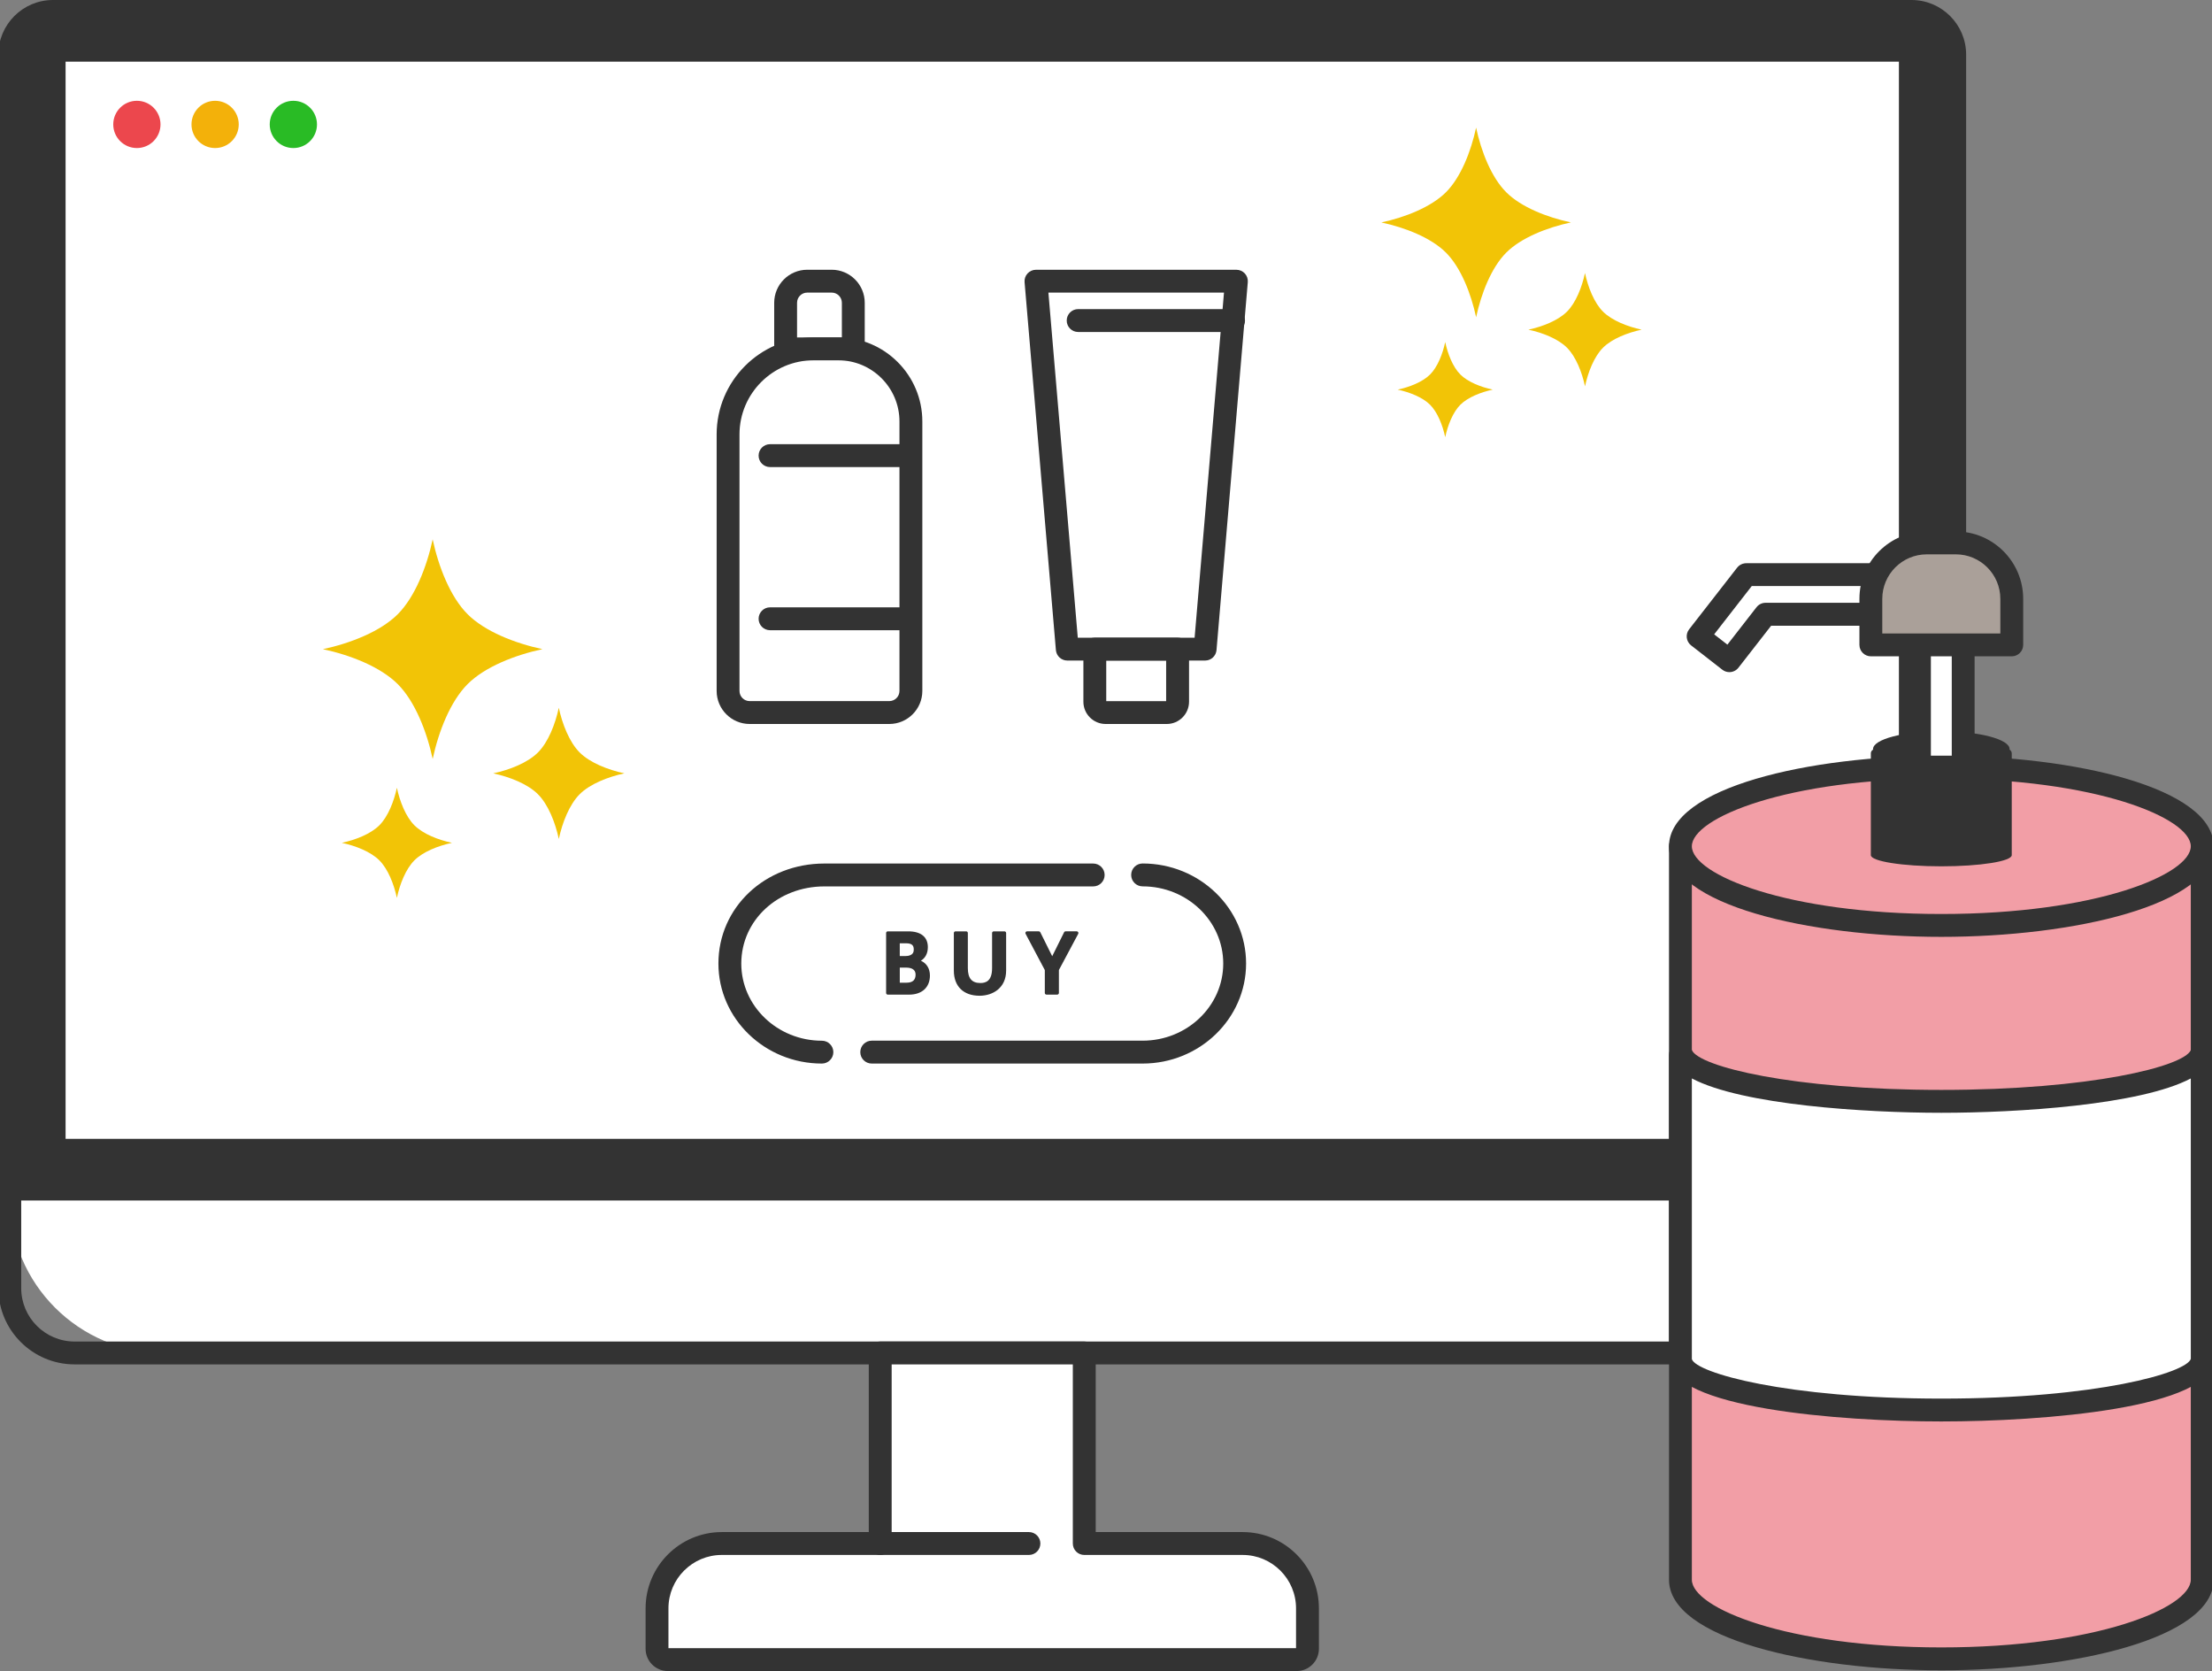
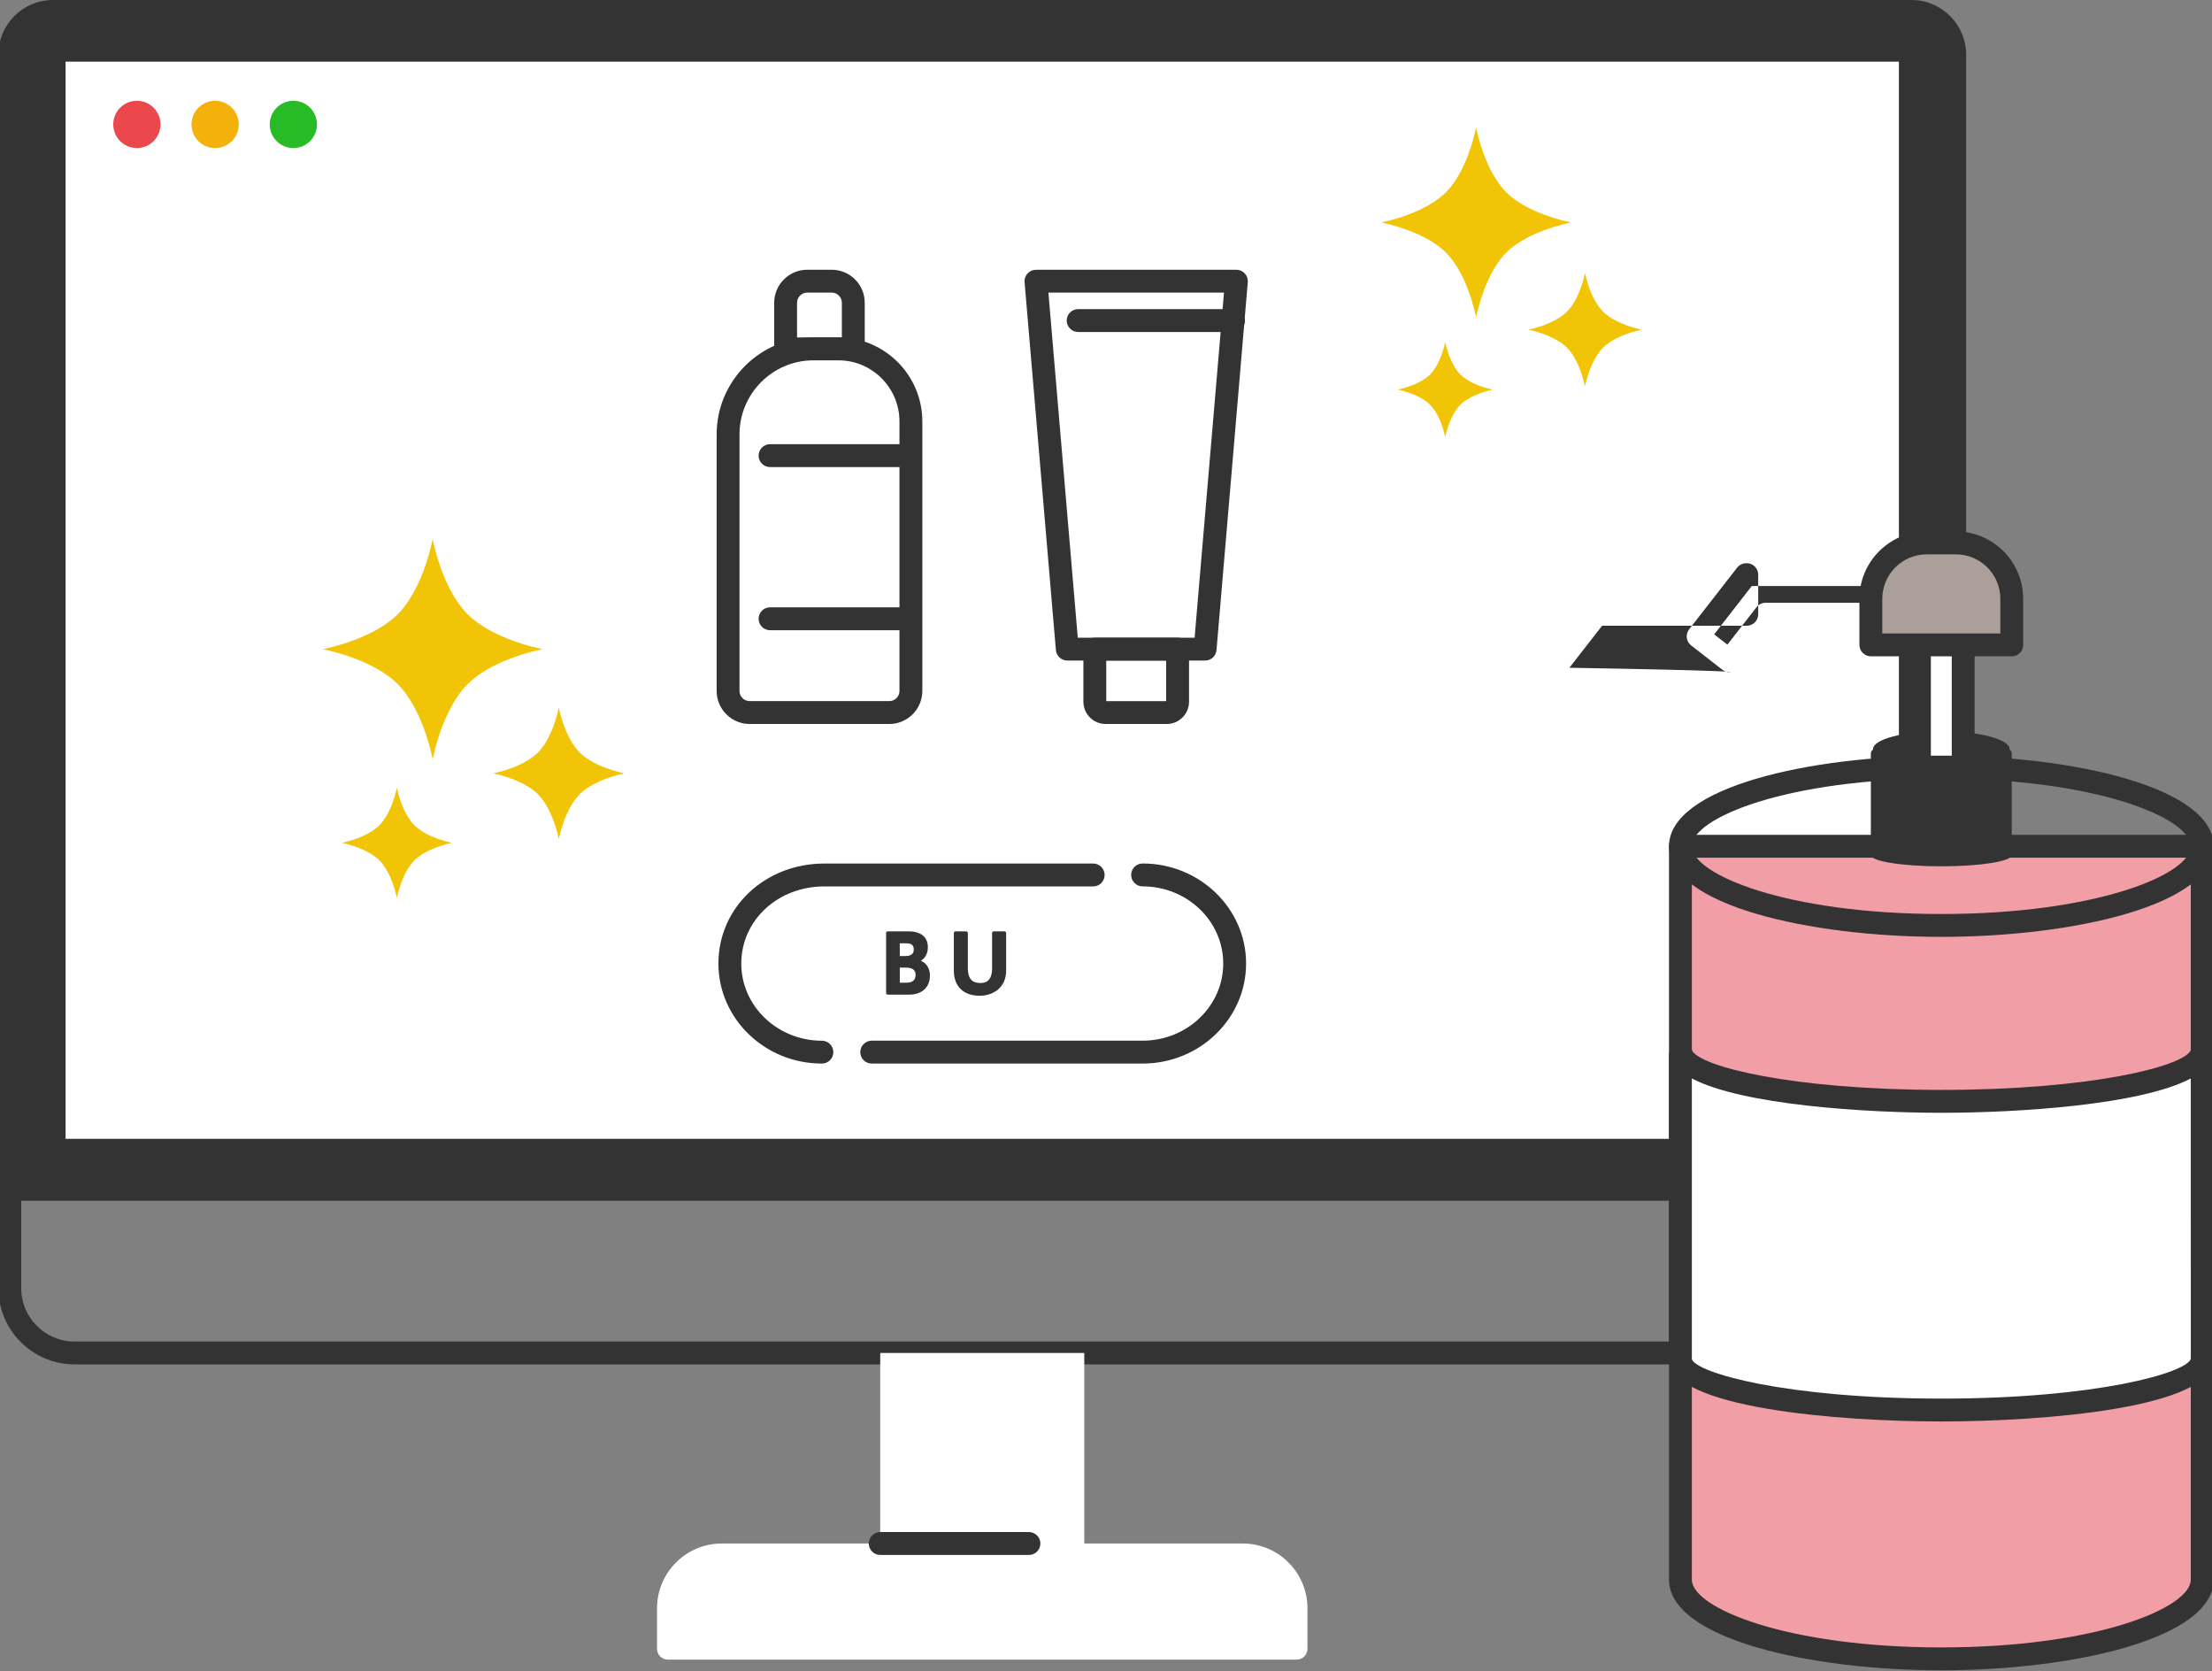
<svg xmlns="http://www.w3.org/2000/svg" version="1.1" id="レイヤー_1" x="0px" y="0px" width="100px" height="75.522px" viewBox="0 0 100 75.522" style="enable-background:new 0 0 100 75.522;" xml:space="preserve">
  <rect x="0" y="0" width="100" height="75.522" fill="#808080" stroke="none" />
  <style type="text/css">
	.st0{fill:#333333;}
	.st1{fill:#FFFFFF;}
	.st2{fill:#EC474D;}
	.st3{fill:#F3B10A;}
	.st4{fill:#29BB25;}
	.st5{fill:#F2C406;}
	.st6{fill:#F29EA6;}
	.st7{fill:#AAA099;}
</style>
  <g>
    <path class="st0" d="M86.416,0H2.395c-1.362,0-2.47,1.108-2.47,2.469V53.74c0,0.285,0.231,0.517,0.517,0.517h87.926   c0.285,0,0.517-0.231,0.517-0.517V2.469C88.885,1.108,87.778,0,86.416,0z" />
    <rect x="2.965" y="2.787" class="st1" width="82.881" height="48.682" />
    <g>
-       <path class="st1" d="M88.369,53.74H0.442v0.419c0,3.859,3.128,6.987,6.987,6.987h73.952c3.859,0,6.987-3.128,6.987-6.987V53.74z" />
      <path class="st0" d="M85.439,61.663H3.372c-1.9,0-3.446-1.546-3.446-3.446V53.74c0-0.285,0.231-0.517,0.517-0.517h87.926    c0.285,0,0.517,0.231,0.517,0.517v4.477C88.885,60.117,87.34,61.663,85.439,61.663z M0.959,54.257v3.96    c0,1.33,1.082,2.413,2.413,2.413h82.068c1.33,0,2.413-1.082,2.413-2.413v-3.96H0.959z" />
    </g>
    <g>
      <path class="st1" d="M56.179,69.758h-7.161v-8.611h-9.225v8.611h-7.161c-1.618,0-2.929,1.311-2.929,2.929v1.83    c0,0.27,0.219,0.488,0.488,0.488H58.62c0.27,0,0.488-0.219,0.488-0.488v-1.83C59.108,71.069,57.797,69.758,56.179,69.758z" />
-       <path class="st0" d="M58.62,75.522H30.191c-0.554,0-1.005-0.451-1.005-1.005v-1.83c0-1.9,1.546-3.446,3.446-3.446h6.644v-8.095    c0-0.285,0.231-0.517,0.517-0.517h9.225c0.285,0,0.517,0.231,0.517,0.517v8.095h6.644c1.9,0,3.446,1.546,3.446,3.446v1.83    C59.625,75.071,59.174,75.522,58.62,75.522z M30.219,74.489h28.372v-1.801c0-1.33-1.082-2.413-2.413-2.413h-7.161    c-0.285,0-0.517-0.231-0.517-0.517v-8.095H40.31v8.095c0,0.285-0.231,0.517-0.517,0.517h-7.161c-1.33,0-2.413,1.082-2.413,2.413    V74.489z" />
    </g>
    <path class="st0" d="M46.516,70.275h-6.723c-0.285,0-0.517-0.231-0.517-0.517s0.231-0.517,0.517-0.517h6.723   c0.285,0,0.517,0.231,0.517,0.517S46.802,70.275,46.516,70.275z" />
    <g>
      <circle class="st2" cx="6.188" cy="5.623" r="1.068" />
      <circle class="st3" cx="9.725" cy="5.623" r="1.068" />
      <circle class="st4" cx="13.262" cy="5.623" r="1.068" />
    </g>
  </g>
  <g>
    <g>
      <g>
        <path class="st0" d="M37.156,48.067c-2.579,0-4.678-2.028-4.678-4.52c0-2.535,2.104-4.52,4.79-4.52h12.153     c0.285,0,0.517,0.231,0.517,0.517c0,0.285-0.231,0.517-0.517,0.517H37.268c-2.106,0-3.756,1.532-3.756,3.487     c0,1.922,1.635,3.487,3.645,3.487c0.285,0,0.517,0.231,0.517,0.517C37.673,47.836,37.441,48.067,37.156,48.067z" />
        <path class="st0" d="M51.655,48.067H39.409c-0.285,0-0.517-0.231-0.517-0.517c0-0.285,0.231-0.517,0.517-0.517h12.246     c2.01,0,3.645-1.564,3.645-3.487s-1.635-3.487-3.645-3.487c-0.285,0-0.517-0.231-0.517-0.517c0-0.285,0.231-0.517,0.517-0.517     c2.579,0,4.678,2.028,4.678,4.52S54.235,48.067,51.655,48.067z" />
      </g>
      <g>
        <path class="st0" d="M41.632,43.419c0.204-0.125,0.314-0.337,0.314-0.614c0-0.46-0.315-0.713-0.886-0.713h-0.926     c-0.041,0-0.075,0.034-0.075,0.075v2.71c0,0.042,0.034,0.075,0.075,0.075h0.966c0.58,0,0.94-0.331,0.94-0.864     C42.04,43.774,41.89,43.535,41.632,43.419z M40.677,43.73h0.275c0.292,0,0.44,0.107,0.44,0.318c0,0.242-0.136,0.364-0.404,0.364     h-0.31V43.73z M40.923,43.209h-0.246v-0.578h0.278c0.293,0,0.354,0.113,0.354,0.282C41.309,42.986,41.309,43.209,40.923,43.209z" />
        <path class="st0" d="M45.408,42.092h-0.483c-0.041,0-0.075,0.034-0.075,0.075v1.586c0,0.605-0.303,0.674-0.53,0.674     c-0.386,0-0.566-0.214-0.566-0.674v-1.586c0-0.042-0.034-0.075-0.075-0.075h-0.483c-0.041,0-0.075,0.034-0.075,0.075v1.697     c0,0.713,0.435,1.138,1.164,1.138c0.597,0,1.2-0.352,1.2-1.138v-1.697C45.483,42.125,45.449,42.092,45.408,42.092z" />
-         <path class="st0" d="M48.742,42.128c-0.014-0.023-0.038-0.037-0.065-0.037h-0.504c-0.028,0-0.055,0.016-0.067,0.042l-0.538,1.083     l-0.538-1.083c-0.013-0.026-0.039-0.042-0.067-0.042h-0.533c-0.026,0-0.051,0.014-0.064,0.036     c-0.014,0.023-0.014,0.051-0.002,0.074l0.87,1.641v1.034c0,0.042,0.034,0.075,0.075,0.075h0.487c0.041,0,0.075-0.034,0.075-0.075     V43.84l0.874-1.638C48.756,42.179,48.756,42.151,48.742,42.128z" />
      </g>
    </g>
    <g>
      <g>
        <path class="st0" d="M40.203,32.72h-6.312c-0.823,0-1.493-0.67-1.493-1.493V19.634c0-2.417,1.967-4.384,4.384-4.384h1.117     c2.094,0,3.798,1.704,3.798,3.798v12.179C41.696,32.05,41.027,32.72,40.203,32.72z M36.781,16.283c-1.847,0-3.35,1.503-3.35,3.35     v11.593c0,0.254,0.206,0.46,0.46,0.46h6.312c0.254,0,0.46-0.206,0.46-0.46V19.048c0-1.525-1.24-2.765-2.765-2.765H36.781z" />
        <path class="st0" d="M41.048,21.109h-6.236c-0.285,0-0.517-0.231-0.517-0.517s0.231-0.517,0.517-0.517h6.236     c0.285,0,0.517,0.231,0.517,0.517S41.333,21.109,41.048,21.109z" />
        <path class="st0" d="M41.048,28.482h-6.236c-0.285,0-0.517-0.231-0.517-0.517c0-0.285,0.231-0.517,0.517-0.517h6.236     c0.285,0,0.517,0.231,0.517,0.517C41.564,28.25,41.333,28.482,41.048,28.482z" />
        <path class="st0" d="M38.576,16.283h-3.059c-0.285,0-0.517-0.231-0.517-0.517v-2.082c0-0.823,0.67-1.493,1.493-1.493H37.6     c0.823,0,1.493,0.67,1.493,1.493v2.082C39.093,16.052,38.862,16.283,38.576,16.283z M36.034,15.25h2.025v-1.566     c0-0.253-0.206-0.46-0.46-0.46h-1.106c-0.254,0-0.46,0.206-0.46,0.46V15.25z" />
      </g>
      <g>
        <path class="st0" d="M54.481,29.853H48.25c-0.268,0-0.492-0.206-0.515-0.473l-1.416-16.628c-0.012-0.144,0.036-0.287,0.134-0.393     c0.098-0.107,0.236-0.167,0.38-0.167h9.063c0.145,0,0.283,0.061,0.38,0.167c0.098,0.107,0.147,0.249,0.134,0.393L54.996,29.38     C54.973,29.648,54.75,29.853,54.481,29.853z M48.724,28.82h5.282l1.328-15.595h-7.938L48.724,28.82z" />
        <path class="st0" d="M52.748,32.72h-2.765c-0.554,0-1.005-0.451-1.005-1.005v-2.379c0-0.285,0.231-0.517,0.517-0.517h3.742     c0.285,0,0.517,0.231,0.517,0.517v2.379C53.753,32.269,53.302,32.72,52.748,32.72z M50.011,31.687h2.708v-1.834h-2.708V31.687z" />
        <path class="st0" d="M55.767,15.004h-7.026c-0.285,0-0.517-0.231-0.517-0.517c0-0.285,0.231-0.517,0.517-0.517h7.026     c0.285,0,0.517,0.231,0.517,0.517C56.283,14.773,56.052,15.004,55.767,15.004z" />
      </g>
    </g>
    <g>
      <g>
        <path class="st5" d="M68.094,8.689c-0.674-0.674-1.134-1.85-1.363-2.921c-0.229,1.071-0.69,2.248-1.363,2.921     c-0.674,0.673-1.85,1.134-2.921,1.364c1.071,0.229,2.247,0.689,2.921,1.363c0.674,0.674,1.134,1.85,1.364,2.921     c0.229-1.071,0.69-2.248,1.363-2.921c0.674-0.674,1.85-1.134,2.921-1.364C69.945,9.824,68.768,9.363,68.094,8.689z" />
        <path class="st5" d="M72.469,14.084c-0.402-0.402-0.678-1.105-0.815-1.745c-0.137,0.639-0.412,1.343-0.814,1.745     c-0.402,0.402-1.106,0.678-1.745,0.815c0.64,0.137,1.342,0.412,1.745,0.815c0.402,0.402,0.678,1.105,0.815,1.745     c0.137-0.64,0.412-1.343,0.814-1.745c0.402-0.402,1.105-0.678,1.745-0.815C73.575,14.761,72.872,14.486,72.469,14.084z" />
        <path class="st5" d="M65.335,15.46c-0.115,0.537-0.346,1.127-0.684,1.465c-0.338,0.338-0.928,0.569-1.465,0.684     c0.537,0.115,1.127,0.346,1.465,0.684c0.338,0.338,0.569,0.928,0.684,1.465c0.115-0.537,0.346-1.127,0.684-1.465     c0.338-0.338,0.928-0.569,1.465-0.684c-0.537-0.115-1.127-0.346-1.465-0.684C65.681,16.587,65.45,15.997,65.335,15.46z" />
      </g>
      <g>
        <path class="st5" d="M21.139,27.759c-0.78-0.78-1.314-2.143-1.579-3.383c-0.265,1.24-0.799,2.603-1.579,3.384     c-0.78,0.78-2.143,1.314-3.383,1.579c1.24,0.265,2.603,0.799,3.383,1.579c0.78,0.78,1.314,2.143,1.58,3.383     c0.265-1.24,0.799-2.603,1.579-3.384c0.78-0.78,2.143-1.314,3.383-1.579C23.282,29.073,21.919,28.539,21.139,27.759z" />
        <path class="st5" d="M26.206,34.008c-0.466-0.466-0.785-1.281-0.944-2.021c-0.159,0.741-0.477,1.555-0.943,2.021     c-0.466,0.466-1.281,0.785-2.021,0.944c0.741,0.159,1.555,0.477,2.021,0.943c0.466,0.466,0.785,1.281,0.944,2.021     c0.158-0.741,0.477-1.555,0.943-2.021c0.466-0.466,1.281-0.785,2.021-0.944C27.487,34.793,26.672,34.474,26.206,34.008z" />
        <path class="st5" d="M17.942,35.602c-0.133,0.622-0.401,1.306-0.792,1.697c-0.391,0.391-1.075,0.659-1.697,0.792     c0.622,0.133,1.306,0.401,1.697,0.792c0.391,0.391,0.659,1.075,0.792,1.697c0.133-0.622,0.401-1.306,0.792-1.697     c0.391-0.391,1.075-0.659,1.697-0.792c-0.622-0.133-1.306-0.401-1.697-0.792C18.343,36.908,18.075,36.223,17.942,35.602z" />
      </g>
    </g>
  </g>
  <g>
    <g>
      <path class="st6" d="M99.558,38.247v33.147c0,1.976-5.281,3.578-11.795,3.578c-6.514,0-11.795-1.602-11.795-3.578V38.247H99.558z" />
      <path class="st0" d="M87.763,75.488c-5.968,0-12.311-1.435-12.311-4.095V38.247c0-0.285,0.231-0.517,0.517-0.517h23.59    c0.285,0,0.517,0.231,0.517,0.517v33.146C100.074,74.053,93.731,75.488,87.763,75.488z M76.485,38.763v32.63    c0,1.278,4.291,3.061,11.278,3.061c6.987,0,11.278-1.783,11.278-3.061v-32.63H76.485z" />
    </g>
    <g>
-       <ellipse class="st6" cx="87.763" cy="38.247" rx="11.795" ry="3.578" />
      <path class="st0" d="M87.763,42.341c-5.968,0-12.311-1.435-12.311-4.094c0-2.659,6.343-4.095,12.311-4.095    c5.968,0,12.312,1.435,12.312,4.095C100.074,40.906,93.731,42.341,87.763,42.341z M87.763,35.186    c-6.987,0-11.278,1.783-11.278,3.061c0,1.278,4.291,3.061,11.278,3.061c6.987,0,11.278-1.783,11.278-3.061    C99.041,36.968,94.75,35.186,87.763,35.186z" />
    </g>
    <path class="st0" d="M90.752,33.856c0.108,0,0.195,0.087,0.195,0.195v4.596c0,0.28-1.426,0.506-3.185,0.506   c-1.759,0-3.185-0.227-3.185-0.506v-4.596c0-0.108,0.087-0.195,0.195-0.195H90.752z" />
    <ellipse class="st0" cx="87.763" cy="33.856" rx="3.087" ry="0.809" />
    <g>
      <rect x="86.774" y="28.071" class="st1" width="1.977" height="6.597" />
      <path class="st0" d="M88.751,35.186h-1.977c-0.285,0-0.517-0.231-0.517-0.517v-6.598c0-0.285,0.231-0.517,0.517-0.517h1.977    c0.285,0,0.517,0.231,0.517,0.517v6.598C89.268,34.954,89.037,35.186,88.751,35.186z M87.291,34.152h0.944v-5.564h-0.944V34.152z" />
    </g>
    <g>
      <polygon class="st1" points="76.769,28.759 78.941,25.969 78.968,25.99 78.968,25.969 86.608,25.969 86.608,27.761 79.817,27.761     78.182,29.86   " />
-       <path class="st0" d="M78.181,30.377c-0.111,0-0.223-0.036-0.317-0.109l-1.413-1.1c-0.108-0.084-0.178-0.208-0.195-0.344    c-0.017-0.136,0.021-0.273,0.105-0.381l2.173-2.79c0.084-0.108,0.208-0.178,0.344-0.195c0.026-0.003,0.052-0.005,0.077-0.004    c0.004,0,0.008,0,0.013,0h7.641c0.285,0,0.517,0.231,0.517,0.517v1.791c0,0.285-0.231,0.517-0.517,0.517h-6.539l-1.48,1.9    C78.488,30.308,78.335,30.377,78.181,30.377z M77.494,28.669l0.598,0.465l1.317-1.692c0.098-0.125,0.248-0.199,0.408-0.199h6.275    v-0.758h-6.898L77.494,28.669z" />
+       <path class="st0" d="M78.181,30.377c-0.111,0-0.223-0.036-0.317-0.109l-1.413-1.1c-0.108-0.084-0.178-0.208-0.195-0.344    c-0.017-0.136,0.021-0.273,0.105-0.381l2.173-2.79c0.084-0.108,0.208-0.178,0.344-0.195c0.026-0.003,0.052-0.005,0.077-0.004    c0.004,0,0.008,0,0.013,0c0.285,0,0.517,0.231,0.517,0.517v1.791c0,0.285-0.231,0.517-0.517,0.517h-6.539l-1.48,1.9    C78.488,30.308,78.335,30.377,78.181,30.377z M77.494,28.669l0.598,0.465l1.317-1.692c0.098-0.125,0.248-0.199,0.408-0.199h6.275    v-0.758h-6.898L77.494,28.669z" />
    </g>
    <g>
      <path class="st7" d="M84.578,29.145h6.37V27.54c0-1.659-1.345-3.005-3.005-3.005h-0.361c-1.659,0-3.005,1.345-3.005,3.005V29.145z    " />
      <path class="st0" d="M90.948,29.662h-6.37c-0.285,0-0.517-0.231-0.517-0.517v-2.082c0-1.679,1.366-3.044,3.044-3.044h1.315    c1.679,0,3.044,1.366,3.044,3.044v2.082C91.464,29.431,91.233,29.662,90.948,29.662z M85.095,28.629h5.336v-1.565    c0-1.109-0.902-2.011-2.011-2.011h-1.315c-1.109,0-2.011,0.902-2.011,2.011V28.629z" />
    </g>
    <g>
      <path class="st1" d="M87.763,49.775c6.165,0,11.221-0.923,11.747-2.098h0.048v13.749c0,1.271-5.281,2.301-11.795,2.301    c-6.514,0-11.795-1.03-11.795-2.301V47.676h0.048C76.541,48.852,81.598,49.775,87.763,49.775z" />
      <path class="st0" d="M87.763,64.242c-4.573,0-12.311-0.593-12.311-2.817V47.676c0-0.285,0.231-0.517,0.517-0.517h0.048    c0.204,0,0.389,0.12,0.472,0.306c0.327,0.733,4.531,1.793,11.275,1.793c6.745,0,10.948-1.06,11.275-1.792    c0.083-0.186,0.268-0.306,0.472-0.306h0.048c0.285,0,0.517,0.231,0.517,0.517v13.749C100.074,63.648,92.336,64.242,87.763,64.242z     M76.485,48.739v12.686c0.192,0.615,4.237,1.784,11.278,1.784c7.041,0,11.086-1.169,11.279-1.796l-0.001-12.673    c-2.278,1.203-7.843,1.552-11.278,1.552C84.328,50.291,78.763,49.942,76.485,48.739z" />
    </g>
  </g>
</svg>